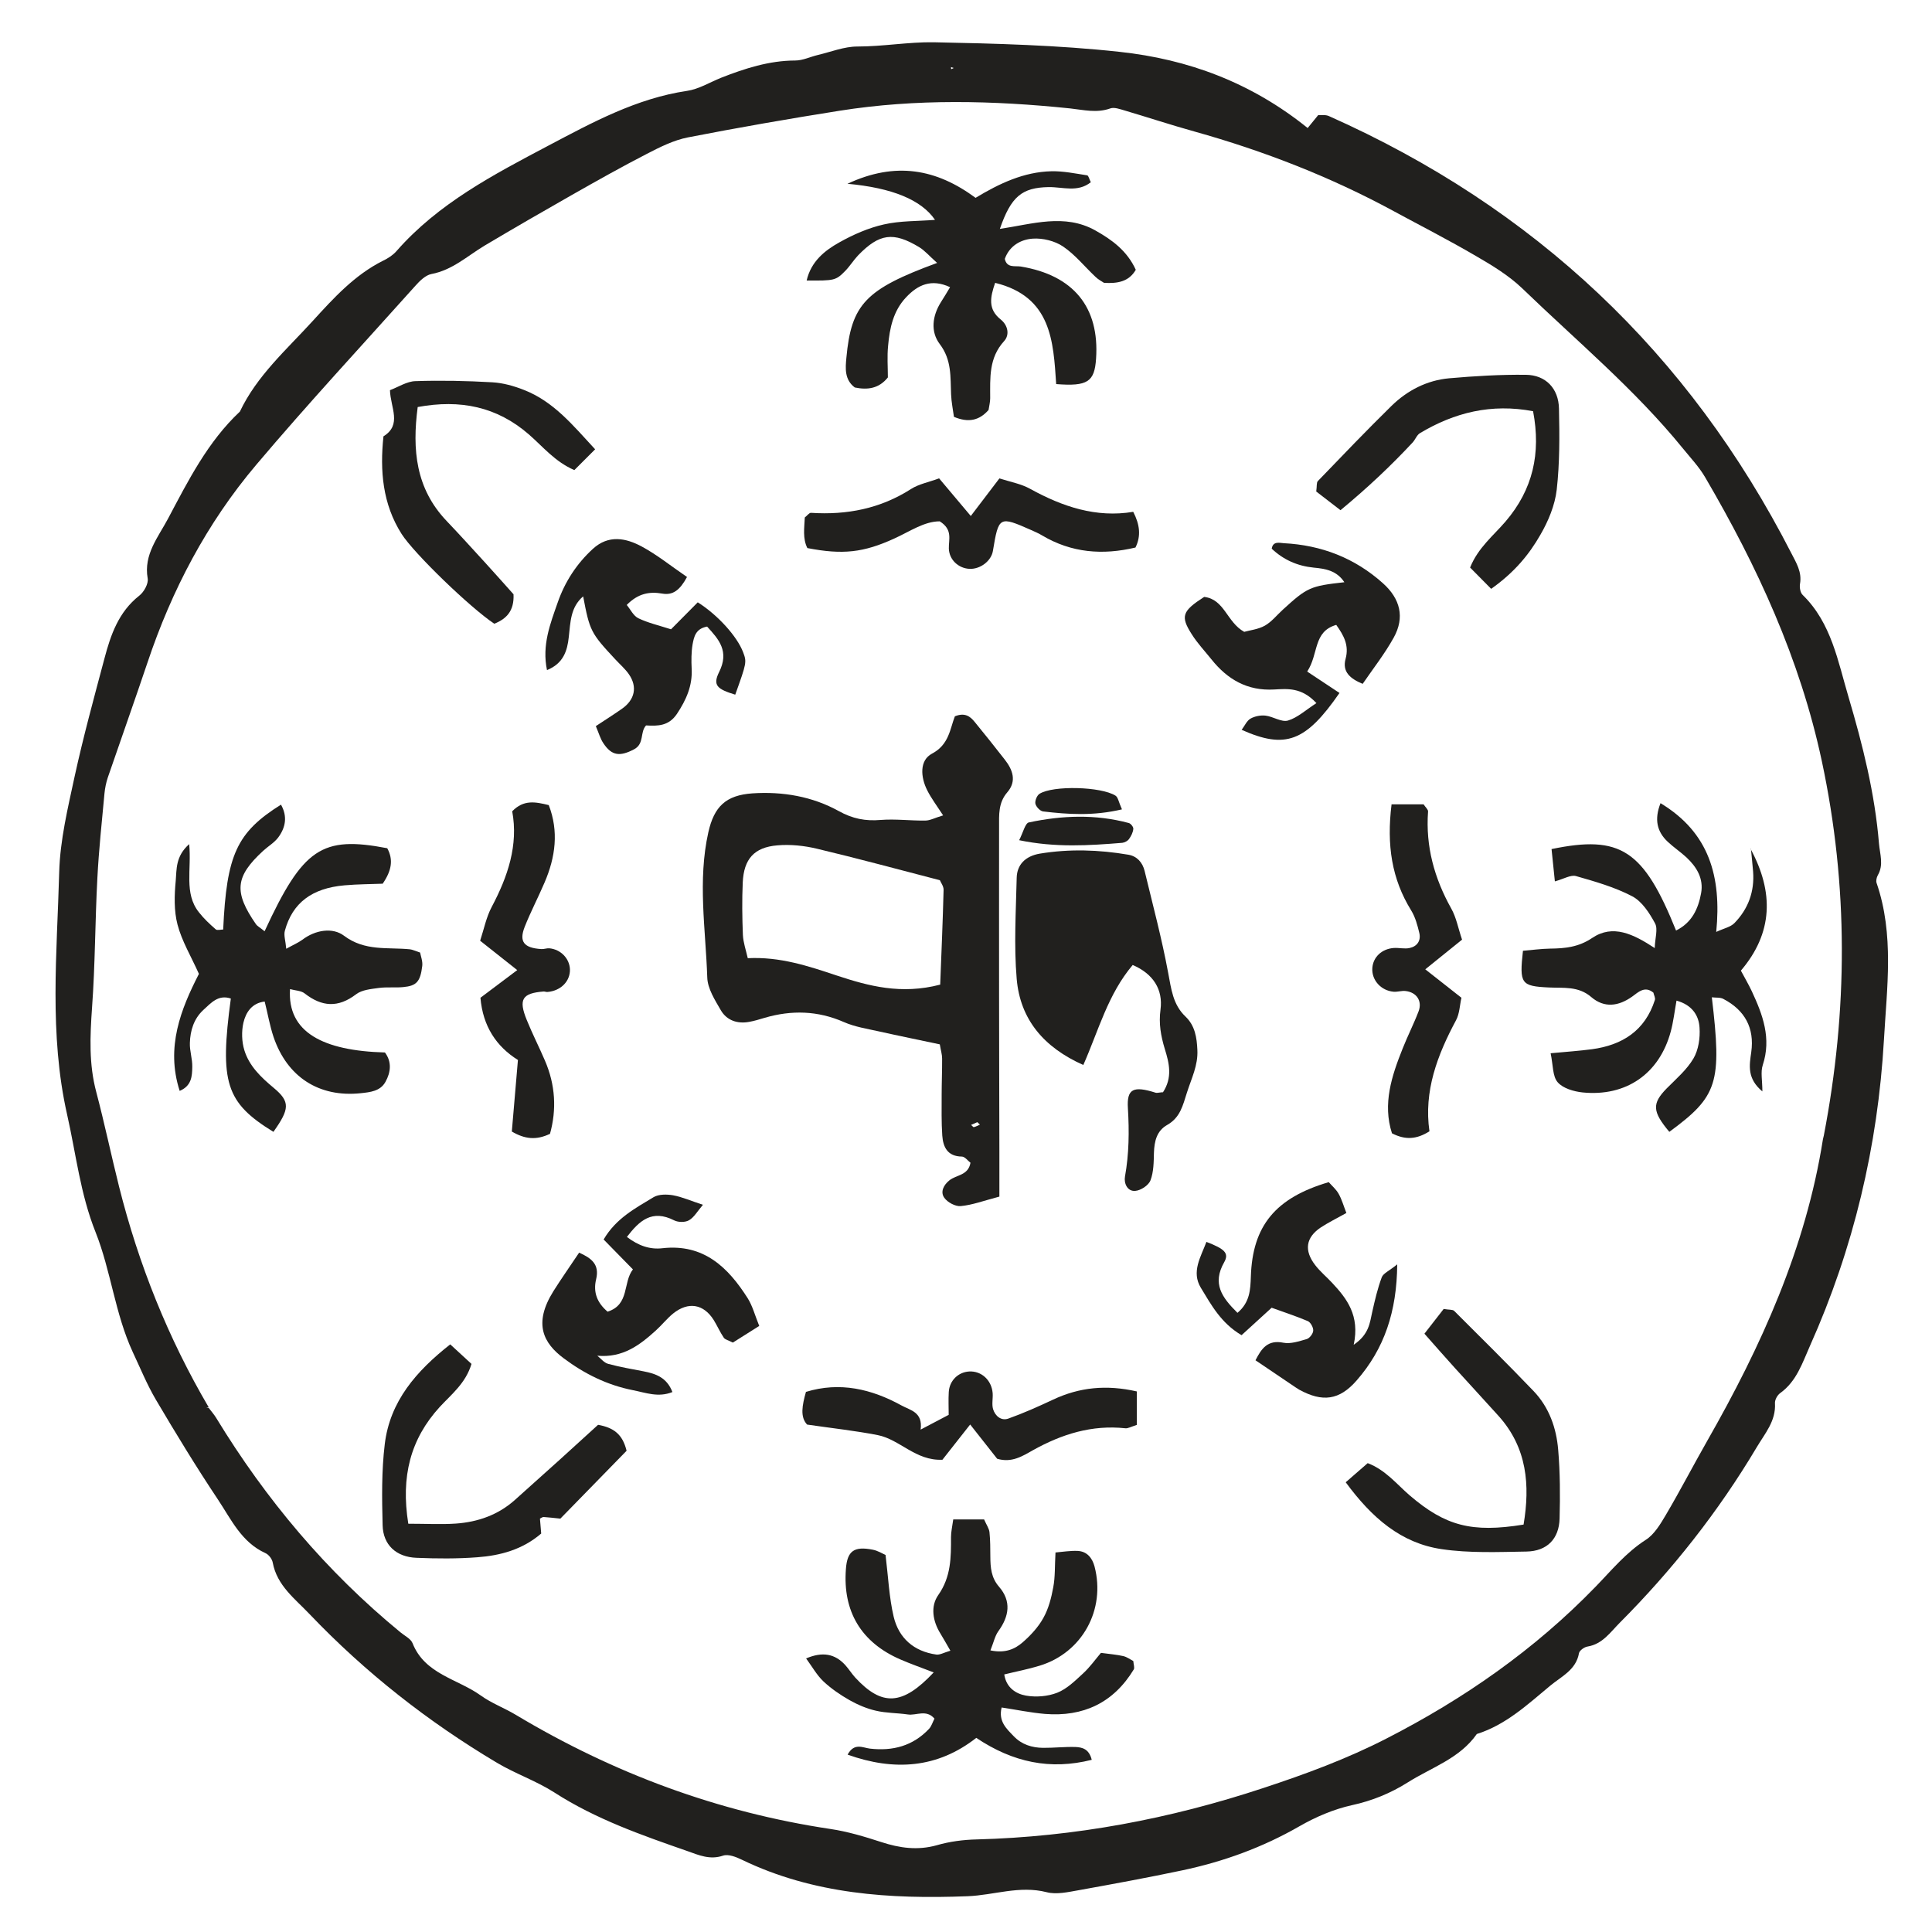
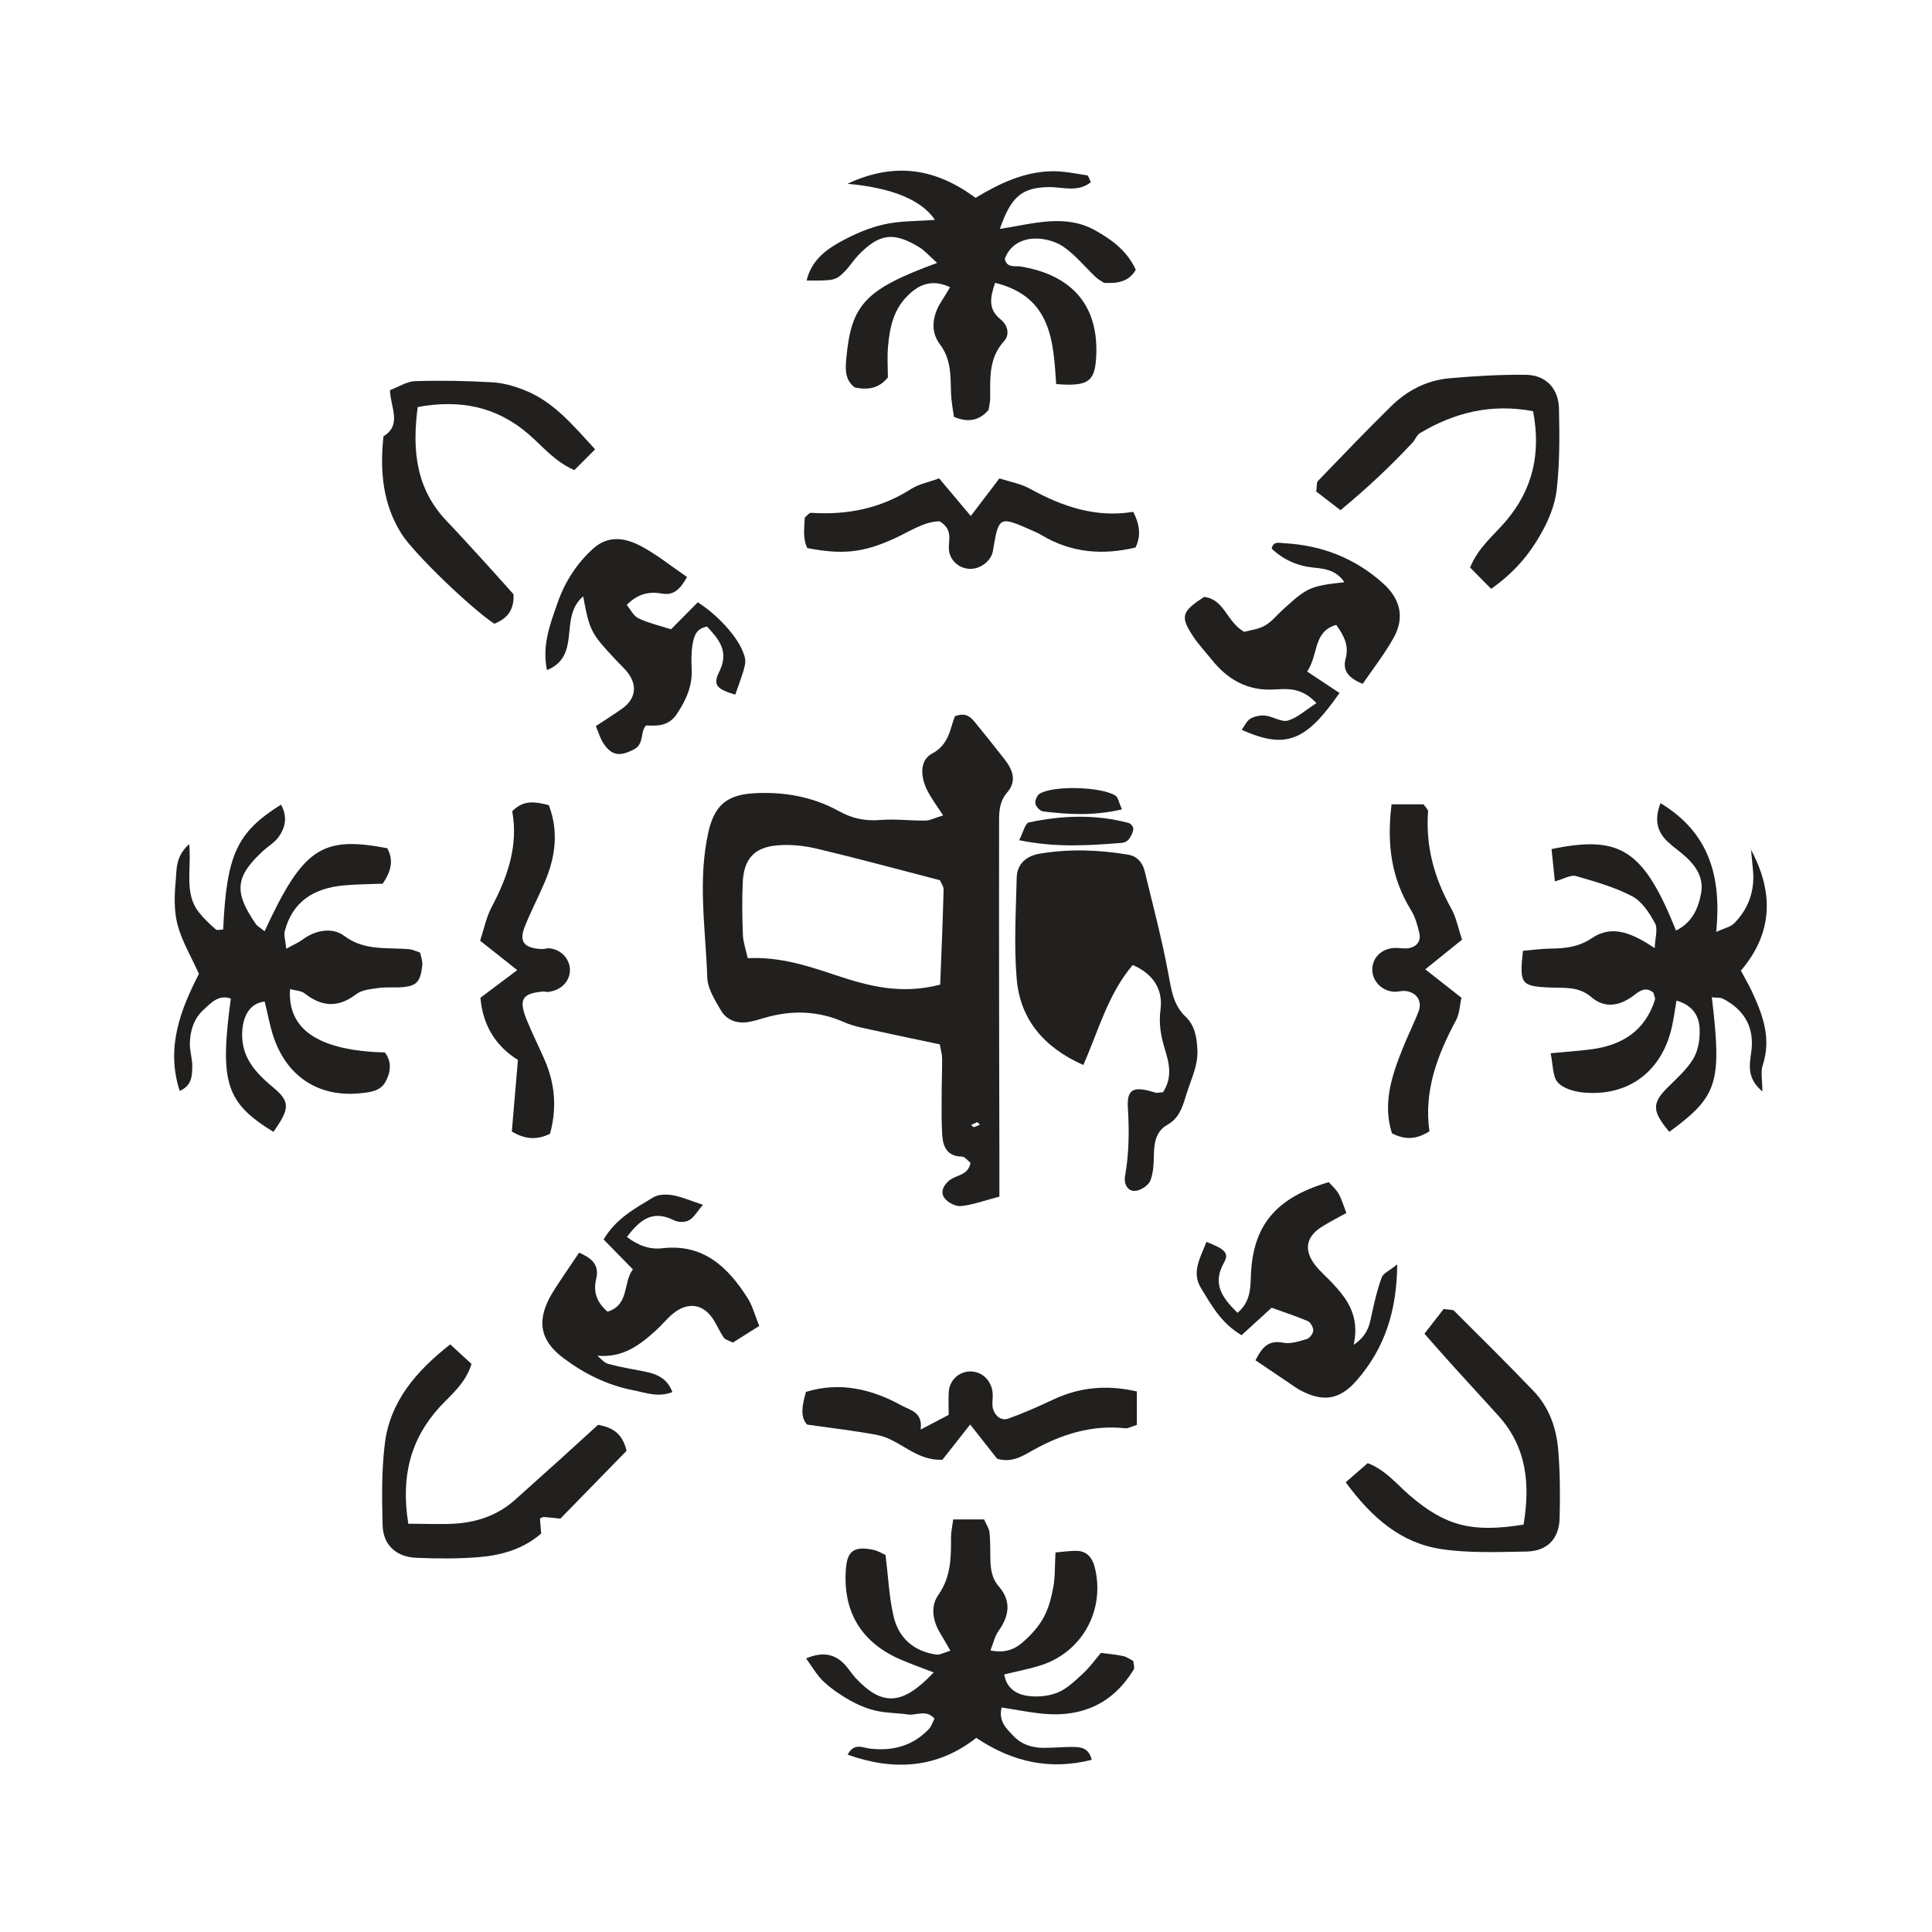
<svg xmlns="http://www.w3.org/2000/svg" width="25" height="25" viewBox="0 0 25 25" fill="none">
-   <path d="M16.92 1.658C16.984 1.581 17.015 1.54 17.057 1.49C17.096 1.492 17.152 1.482 17.196 1.502C19.855 2.685 21.853 4.567 23.18 7.159C23.243 7.282 23.319 7.401 23.292 7.555C23.284 7.601 23.296 7.67 23.327 7.699C23.699 8.062 23.783 8.56 23.92 9.02C24.103 9.638 24.261 10.268 24.314 10.916C24.326 11.054 24.377 11.191 24.299 11.325C24.283 11.354 24.273 11.398 24.283 11.426C24.513 12.094 24.416 12.781 24.378 13.457C24.299 14.831 23.985 16.155 23.421 17.415C23.323 17.635 23.248 17.875 23.035 18.027C22.998 18.054 22.965 18.115 22.968 18.158C22.982 18.389 22.836 18.551 22.731 18.729C22.236 19.56 21.641 20.315 20.958 21C20.837 21.122 20.736 21.274 20.544 21.306C20.501 21.312 20.439 21.357 20.432 21.392C20.394 21.61 20.203 21.694 20.061 21.812C19.768 22.055 19.486 22.32 19.11 22.438C18.889 22.755 18.524 22.87 18.217 23.064C17.997 23.203 17.757 23.302 17.494 23.359C17.259 23.411 17.025 23.511 16.816 23.631C16.34 23.905 15.834 24.089 15.3 24.202C14.855 24.296 14.409 24.378 13.96 24.459C13.823 24.483 13.672 24.518 13.544 24.485C13.192 24.395 12.861 24.524 12.521 24.537C11.518 24.576 10.528 24.513 9.6 24.065C9.526 24.029 9.425 23.989 9.356 24.012C9.186 24.07 9.042 24.005 8.898 23.954C8.303 23.747 7.71 23.54 7.174 23.195C6.941 23.045 6.67 22.953 6.43 22.81C5.538 22.279 4.727 21.642 4.009 20.89C3.82 20.69 3.584 20.519 3.529 20.219C3.521 20.174 3.478 20.117 3.436 20.098C3.125 19.958 2.991 19.66 2.819 19.402C2.538 18.981 2.274 18.547 2.016 18.11C1.901 17.914 1.815 17.702 1.718 17.496C1.488 16.999 1.436 16.446 1.237 15.945C1.039 15.45 0.984 14.934 0.869 14.425C0.633 13.38 0.738 12.334 0.766 11.287C0.777 10.872 0.878 10.455 0.966 10.046C1.078 9.533 1.217 9.026 1.352 8.519C1.433 8.213 1.535 7.918 1.802 7.708C1.863 7.661 1.923 7.552 1.911 7.485C1.856 7.175 2.049 6.948 2.174 6.712C2.435 6.22 2.688 5.716 3.104 5.326C3.325 4.86 3.709 4.524 4.047 4.153C4.316 3.858 4.589 3.557 4.958 3.373C5.02 3.343 5.083 3.303 5.128 3.252C5.671 2.631 6.388 2.259 7.097 1.884C7.666 1.584 8.236 1.273 8.89 1.176C9.041 1.154 9.184 1.066 9.329 1.007C9.638 0.886 9.952 0.784 10.29 0.783C10.389 0.783 10.487 0.734 10.585 0.711C10.754 0.671 10.924 0.602 11.094 0.602C11.426 0.602 11.756 0.542 12.082 0.547C12.885 0.563 13.692 0.584 14.489 0.671C15.37 0.766 16.19 1.066 16.924 1.659L16.92 1.658ZM2.703 18.221C2.735 18.263 2.77 18.303 2.797 18.347C3.441 19.404 4.225 20.337 5.183 21.123C5.237 21.168 5.314 21.204 5.338 21.262C5.497 21.665 5.919 21.723 6.22 21.939C6.36 22.04 6.529 22.102 6.678 22.192C7.939 22.947 9.29 23.449 10.746 23.667C10.969 23.7 11.188 23.766 11.403 23.836C11.642 23.914 11.874 23.947 12.123 23.877C12.288 23.829 12.466 23.806 12.639 23.802C13.908 23.769 15.137 23.537 16.344 23.138C16.893 22.957 17.423 22.762 17.94 22.497C18.948 21.981 19.859 21.345 20.647 20.532C20.853 20.32 21.04 20.09 21.297 19.925C21.407 19.855 21.486 19.721 21.556 19.603C21.743 19.286 21.911 18.961 22.093 18.642C22.79 17.42 23.366 16.151 23.588 14.746C23.59 14.729 23.597 14.713 23.6 14.695C23.911 13.078 23.92 11.466 23.574 9.847C23.292 8.527 22.739 7.328 22.064 6.175C21.985 6.04 21.875 5.924 21.776 5.802C21.155 5.038 20.399 4.409 19.695 3.729C19.52 3.562 19.305 3.432 19.094 3.31C18.747 3.107 18.388 2.924 18.034 2.732C17.216 2.288 16.354 1.953 15.457 1.702C15.155 1.618 14.855 1.519 14.554 1.43C14.494 1.413 14.419 1.384 14.367 1.403C14.19 1.466 14.023 1.422 13.848 1.403C12.852 1.3 11.856 1.276 10.864 1.433C10.207 1.537 9.553 1.651 8.901 1.778C8.717 1.814 8.538 1.904 8.37 1.991C8.044 2.159 7.724 2.339 7.405 2.52C7.025 2.736 6.646 2.955 6.271 3.178C6.048 3.312 5.854 3.495 5.582 3.546C5.506 3.561 5.432 3.634 5.375 3.698C4.686 4.467 3.983 5.225 3.316 6.014C2.677 6.769 2.222 7.636 1.908 8.575C1.741 9.071 1.565 9.566 1.395 10.061C1.373 10.127 1.359 10.197 1.352 10.266C1.318 10.631 1.279 10.996 1.26 11.362C1.23 11.92 1.232 12.482 1.191 13.039C1.165 13.409 1.149 13.769 1.246 14.132C1.353 14.537 1.439 14.949 1.541 15.356C1.794 16.363 2.176 17.317 2.701 18.211C2.671 18.214 2.642 18.216 2.613 18.22C2.599 18.222 2.586 18.227 2.572 18.23C2.586 18.222 2.599 18.209 2.613 18.208C2.642 18.208 2.671 18.215 2.7 18.219L2.703 18.221ZM12.307 0.896L12.341 0.88L12.306 0.868L12.308 0.896H12.307Z" fill="#21201E" />
  <path d="M12.932 15.484C12.73 15.537 12.582 15.593 12.431 15.607C12.363 15.613 12.261 15.559 12.219 15.499C12.165 15.424 12.21 15.333 12.286 15.273C12.376 15.201 12.529 15.212 12.558 15.046C12.525 15.021 12.486 14.967 12.447 14.966C12.262 14.964 12.204 14.845 12.193 14.695C12.181 14.521 12.185 14.346 12.185 14.17C12.185 14.012 12.192 13.856 12.191 13.698C12.191 13.646 12.175 13.596 12.161 13.514C11.903 13.459 11.636 13.405 11.372 13.346C11.22 13.312 11.062 13.288 10.921 13.226C10.582 13.077 10.243 13.069 9.896 13.17C9.829 13.19 9.762 13.211 9.694 13.223C9.543 13.251 9.406 13.205 9.329 13.075C9.252 12.942 9.156 12.793 9.152 12.648C9.131 12.023 9.026 11.395 9.166 10.769C9.241 10.437 9.392 10.29 9.737 10.266C10.128 10.24 10.512 10.306 10.853 10.495C11.033 10.595 11.199 10.627 11.397 10.61C11.588 10.595 11.782 10.621 11.974 10.618C12.035 10.618 12.096 10.583 12.204 10.551C12.12 10.422 12.049 10.328 11.998 10.226C11.912 10.056 11.896 9.839 12.06 9.752C12.281 9.636 12.293 9.43 12.356 9.269C12.486 9.217 12.554 9.27 12.611 9.34C12.743 9.501 12.872 9.663 13 9.827C13.105 9.961 13.16 10.108 13.033 10.254C12.917 10.389 12.928 10.544 12.928 10.701C12.928 11.419 12.927 12.136 12.928 12.853C12.928 13.535 12.931 14.217 12.932 14.899C12.932 15.072 12.932 15.246 12.932 15.482V15.484ZM12.166 12.742C12.183 12.312 12.2 11.913 12.21 11.514C12.211 11.467 12.173 11.419 12.162 11.39C11.622 11.25 11.1 11.108 10.574 10.983C10.408 10.943 10.228 10.924 10.058 10.939C9.758 10.964 9.625 11.116 9.611 11.42C9.601 11.646 9.604 11.873 9.613 12.099C9.618 12.197 9.652 12.292 9.676 12.399C10.093 12.378 10.458 12.5 10.824 12.622C11.241 12.76 11.66 12.873 12.166 12.741V12.742ZM12.646 14.521C12.62 14.533 12.593 14.544 12.566 14.556C12.579 14.566 12.593 14.587 12.601 14.585C12.629 14.579 12.654 14.564 12.68 14.553C12.669 14.542 12.657 14.531 12.646 14.52V14.521Z" fill="#21201E" />
  <path d="M12.124 3.4C12.022 3.309 11.965 3.241 11.894 3.198C11.559 2.996 11.379 3.022 11.106 3.302C11.046 3.365 10.999 3.442 10.939 3.504C10.815 3.631 10.797 3.632 10.438 3.63C10.495 3.384 10.67 3.243 10.86 3.137C11.04 3.036 11.237 2.949 11.438 2.904C11.649 2.856 11.873 2.863 12.099 2.845C11.923 2.587 11.546 2.431 10.966 2.378C11.59 2.087 12.117 2.186 12.624 2.56C12.932 2.374 13.249 2.224 13.606 2.216C13.76 2.213 13.914 2.245 14.068 2.269C14.086 2.272 14.097 2.324 14.115 2.358C13.946 2.493 13.754 2.419 13.57 2.421C13.223 2.427 13.083 2.543 12.938 2.962C13.361 2.899 13.775 2.76 14.172 2.981C14.388 3.102 14.584 3.244 14.697 3.491C14.607 3.646 14.462 3.67 14.286 3.66C14.255 3.64 14.209 3.616 14.173 3.58C14.034 3.449 13.911 3.294 13.755 3.189C13.648 3.117 13.492 3.079 13.363 3.088C13.21 3.099 13.063 3.179 13.002 3.35C13.029 3.472 13.134 3.437 13.21 3.449C13.89 3.562 14.229 3.974 14.183 4.642C14.163 4.941 14.073 5.002 13.667 4.97C13.63 4.418 13.607 3.839 12.877 3.66C12.813 3.847 12.781 4 12.949 4.134C13.046 4.212 13.065 4.335 12.994 4.413C12.793 4.632 12.813 4.892 12.813 5.153C12.813 5.204 12.799 5.256 12.792 5.305C12.672 5.441 12.533 5.473 12.344 5.394C12.332 5.304 12.311 5.203 12.307 5.103C12.297 4.878 12.317 4.659 12.161 4.453C12.039 4.293 12.063 4.088 12.176 3.909C12.213 3.851 12.248 3.793 12.294 3.716C12.051 3.603 11.876 3.686 11.725 3.847C11.559 4.022 11.512 4.246 11.492 4.474C11.478 4.611 11.489 4.75 11.489 4.884C11.373 5.029 11.226 5.048 11.061 5.014C10.927 4.914 10.939 4.766 10.952 4.631C11.016 3.937 11.198 3.743 12.127 3.402L12.124 3.4Z" fill="#21201E" />
  <path d="M3.424 12.05C3.921 10.975 4.163 10.813 5.011 10.976C5.092 11.124 5.068 11.266 4.952 11.435C4.799 11.441 4.629 11.441 4.459 11.456C4.035 11.493 3.784 11.684 3.686 12.044C3.67 12.104 3.695 12.172 3.704 12.277C3.797 12.225 3.858 12.2 3.91 12.162C4.082 12.031 4.305 11.998 4.451 12.108C4.722 12.312 5.015 12.255 5.305 12.284C5.338 12.288 5.37 12.304 5.436 12.326C5.445 12.373 5.471 12.438 5.464 12.499C5.439 12.704 5.39 12.757 5.217 12.773C5.113 12.783 5.007 12.77 4.902 12.784C4.802 12.798 4.684 12.808 4.609 12.865C4.375 13.044 4.165 13.029 3.941 12.854C3.895 12.818 3.82 12.818 3.753 12.799C3.716 13.358 4.181 13.597 4.981 13.619C5.071 13.739 5.058 13.873 4.988 13.999C4.921 14.121 4.789 14.133 4.668 14.146C4.129 14.203 3.715 13.937 3.539 13.416C3.49 13.269 3.464 13.114 3.425 12.96C3.258 12.979 3.181 13.102 3.15 13.233C3.124 13.346 3.128 13.48 3.162 13.59C3.225 13.795 3.377 13.94 3.543 14.078C3.757 14.257 3.748 14.35 3.538 14.646C2.922 14.268 2.84 14.009 2.987 12.921C2.825 12.866 2.731 12.978 2.631 13.069C2.508 13.183 2.462 13.335 2.457 13.495C2.453 13.598 2.491 13.703 2.488 13.807C2.486 13.925 2.48 14.051 2.325 14.116C2.142 13.549 2.342 13.055 2.574 12.602C2.472 12.374 2.353 12.178 2.297 11.964C2.25 11.785 2.256 11.584 2.274 11.396C2.287 11.252 2.269 11.082 2.448 10.923C2.481 11.251 2.378 11.559 2.574 11.805C2.637 11.886 2.714 11.958 2.792 12.026C2.811 12.042 2.856 12.028 2.888 12.028C2.932 11.059 3.064 10.771 3.636 10.412C3.723 10.566 3.695 10.709 3.6 10.837C3.549 10.905 3.469 10.951 3.405 11.01C3.043 11.343 3.023 11.542 3.312 11.959C3.331 11.986 3.366 12.003 3.422 12.049L3.424 12.05Z" fill="#21201E" />
  <path d="M22.653 10.986C22.954 11.543 22.945 12.07 22.527 12.56C22.573 12.647 22.626 12.736 22.669 12.828C22.81 13.131 22.924 13.436 22.81 13.782C22.78 13.872 22.805 13.98 22.805 14.123C22.606 13.956 22.636 13.789 22.661 13.615C22.705 13.302 22.578 13.071 22.3 12.926C22.26 12.904 22.203 12.912 22.151 12.905C22.283 14.014 22.228 14.186 21.601 14.646C21.38 14.383 21.375 14.28 21.567 14.084C21.689 13.961 21.827 13.843 21.913 13.697C21.979 13.585 22.001 13.43 21.992 13.299C21.983 13.138 21.894 13.003 21.694 12.948C21.669 13.085 21.654 13.221 21.619 13.35C21.472 13.894 21.042 14.193 20.478 14.136C20.364 14.124 20.224 14.083 20.156 14.004C20.089 13.927 20.098 13.783 20.065 13.629C20.267 13.61 20.433 13.599 20.599 13.577C20.994 13.524 21.287 13.336 21.414 12.94C21.423 12.914 21.402 12.878 21.395 12.845C21.285 12.754 21.202 12.836 21.12 12.896C20.944 13.021 20.76 13.047 20.591 12.902C20.424 12.758 20.234 12.787 20.044 12.778C19.681 12.761 19.66 12.73 19.707 12.303C19.821 12.294 19.939 12.277 20.058 12.275C20.251 12.273 20.427 12.256 20.603 12.137C20.87 11.957 21.134 12.085 21.412 12.268C21.416 12.138 21.456 12.022 21.416 11.948C21.344 11.814 21.247 11.664 21.121 11.598C20.894 11.479 20.64 11.407 20.392 11.336C20.325 11.318 20.236 11.373 20.12 11.405C20.103 11.245 20.09 11.115 20.077 10.987C20.97 10.802 21.267 10.996 21.688 12.041C21.894 11.939 21.975 11.76 22.012 11.559C22.047 11.368 21.955 11.219 21.823 11.095C21.746 11.024 21.658 10.965 21.581 10.893C21.44 10.761 21.405 10.603 21.487 10.393C22.118 10.774 22.278 11.343 22.208 12.059C22.306 12.013 22.392 11.997 22.443 11.945C22.622 11.762 22.705 11.536 22.685 11.277C22.677 11.178 22.666 11.081 22.657 10.982L22.653 10.986Z" fill="#21201E" />
  <path d="M12.995 21.667C13.021 21.839 13.146 21.918 13.275 21.941C13.406 21.964 13.557 21.952 13.68 21.904C13.805 21.855 13.911 21.75 14.013 21.656C14.102 21.575 14.173 21.474 14.246 21.388C14.366 21.404 14.452 21.411 14.536 21.43C14.583 21.441 14.625 21.473 14.665 21.494C14.668 21.539 14.685 21.581 14.67 21.604C14.408 22.035 14.017 22.218 13.521 22.178C13.334 22.162 13.149 22.123 12.961 22.095C12.917 22.275 13.024 22.369 13.118 22.467C13.22 22.574 13.354 22.616 13.498 22.617C13.637 22.618 13.777 22.602 13.916 22.606C14.002 22.61 14.092 22.629 14.127 22.772C13.591 22.907 13.108 22.806 12.633 22.488C12.13 22.882 11.571 22.92 10.968 22.705C11.054 22.546 11.165 22.616 11.257 22.627C11.553 22.661 11.812 22.593 12.021 22.372C12.054 22.337 12.068 22.285 12.092 22.239C11.985 22.115 11.857 22.202 11.747 22.185C11.609 22.165 11.466 22.168 11.332 22.136C11.214 22.109 11.098 22.059 10.993 22C10.872 21.931 10.755 21.851 10.654 21.756C10.57 21.676 10.511 21.57 10.431 21.46C10.643 21.37 10.802 21.399 10.936 21.544C10.983 21.596 11.02 21.656 11.067 21.708C11.413 22.082 11.677 22.072 12.082 21.641C11.929 21.582 11.786 21.532 11.648 21.472C11.143 21.252 10.904 20.851 10.946 20.303C10.963 20.07 11.05 20.005 11.293 20.053C11.358 20.065 11.417 20.103 11.459 20.121C11.494 20.406 11.505 20.669 11.564 20.92C11.63 21.197 11.825 21.369 12.116 21.41C12.161 21.416 12.211 21.386 12.298 21.36C12.248 21.274 12.21 21.205 12.169 21.138C12.068 20.976 12.039 20.785 12.141 20.64C12.307 20.404 12.307 20.153 12.306 19.89C12.306 19.823 12.322 19.755 12.335 19.661H12.734C12.766 19.734 12.799 19.779 12.804 19.828C12.815 19.933 12.814 20.038 12.815 20.143C12.816 20.283 12.825 20.415 12.928 20.533C13.089 20.719 13.059 20.914 12.919 21.107C12.874 21.17 12.858 21.252 12.816 21.356C13.005 21.396 13.132 21.34 13.233 21.252C13.336 21.162 13.435 21.056 13.501 20.936C13.568 20.817 13.604 20.677 13.629 20.54C13.655 20.404 13.648 20.262 13.658 20.089C13.754 20.081 13.852 20.064 13.948 20.069C14.068 20.076 14.134 20.162 14.163 20.269C14.31 20.829 14.004 21.386 13.453 21.554C13.304 21.6 13.15 21.629 12.996 21.667H12.995Z" fill="#21201E" />
  <path d="M15.047 14.137C15.175 13.943 15.13 13.758 15.072 13.572C15.022 13.406 14.992 13.247 15.017 13.063C15.051 12.806 14.924 12.601 14.657 12.487C14.336 12.867 14.218 13.328 14.018 13.781C13.506 13.553 13.201 13.191 13.156 12.667C13.119 12.234 13.146 11.794 13.156 11.358C13.16 11.189 13.268 11.078 13.455 11.046C13.836 10.983 14.22 10.995 14.601 11.06C14.713 11.079 14.784 11.16 14.811 11.269C14.917 11.708 15.034 12.145 15.116 12.588C15.156 12.798 15.177 13 15.341 13.155C15.464 13.273 15.487 13.427 15.494 13.587C15.504 13.785 15.418 13.953 15.36 14.135C15.305 14.306 15.273 14.46 15.103 14.557C14.968 14.633 14.937 14.768 14.932 14.916C14.929 15.037 14.929 15.165 14.887 15.274C14.863 15.338 14.761 15.405 14.69 15.41C14.588 15.419 14.542 15.312 14.557 15.226C14.61 14.931 14.613 14.639 14.595 14.341C14.579 14.088 14.665 14.048 14.955 14.14C14.97 14.145 14.987 14.138 15.045 14.133L15.047 14.137Z" fill="#21201E" />
  <path d="M17.033 9.097C16.842 8.892 16.66 8.913 16.488 8.922C16.142 8.942 15.884 8.793 15.676 8.532C15.59 8.425 15.494 8.323 15.421 8.207C15.272 7.974 15.298 7.907 15.582 7.724C15.845 7.754 15.875 8.052 16.1 8.176C16.175 8.155 16.281 8.144 16.367 8.096C16.455 8.046 16.523 7.959 16.6 7.889C16.915 7.601 16.954 7.583 17.396 7.534C17.297 7.383 17.151 7.359 16.999 7.345C16.788 7.324 16.607 7.243 16.456 7.1C16.472 6.998 16.559 7.026 16.613 7.029C17.1 7.054 17.532 7.221 17.896 7.548C18.121 7.75 18.179 7.99 18.035 8.25C17.919 8.46 17.768 8.652 17.633 8.849C17.47 8.782 17.366 8.692 17.412 8.525C17.459 8.35 17.389 8.224 17.291 8.086C16.989 8.173 17.066 8.461 16.915 8.69C17.056 8.784 17.2 8.879 17.333 8.967C16.895 9.6 16.633 9.696 16.067 9.444C16.108 9.389 16.134 9.325 16.183 9.298C16.237 9.268 16.312 9.253 16.375 9.26C16.475 9.272 16.582 9.348 16.666 9.324C16.79 9.287 16.895 9.188 17.035 9.098L17.033 9.097Z" fill="#21201E" />
  <path d="M9.824 17.158C9.693 17.24 9.58 17.311 9.483 17.373C9.423 17.342 9.382 17.334 9.366 17.31C9.317 17.238 9.282 17.157 9.236 17.082C9.105 16.873 8.907 16.839 8.71 16.997C8.629 17.063 8.564 17.147 8.486 17.217C8.278 17.406 8.058 17.573 7.729 17.543C7.775 17.579 7.816 17.634 7.869 17.648C8.02 17.689 8.175 17.716 8.328 17.745C8.487 17.776 8.629 17.825 8.701 18.013C8.518 18.087 8.355 18.021 8.19 17.989C7.857 17.923 7.564 17.778 7.294 17.576C7.033 17.381 6.897 17.13 7.161 16.708C7.263 16.546 7.374 16.389 7.494 16.209C7.649 16.279 7.761 16.358 7.714 16.553C7.673 16.722 7.727 16.858 7.862 16.973C8.15 16.882 8.058 16.594 8.19 16.426C8.051 16.284 7.932 16.163 7.811 16.039C7.971 15.765 8.222 15.634 8.458 15.491C8.524 15.452 8.629 15.453 8.71 15.467C8.829 15.489 8.942 15.54 9.096 15.59C9.024 15.674 8.982 15.752 8.916 15.79C8.867 15.819 8.777 15.818 8.725 15.792C8.436 15.645 8.273 15.796 8.112 16.006C8.263 16.121 8.412 16.171 8.572 16.152C9.106 16.092 9.422 16.399 9.677 16.802C9.739 16.902 9.769 17.021 9.824 17.156V17.158Z" fill="#21201E" />
  <path d="M16.064 17.276C15.798 17.119 15.673 16.884 15.539 16.664C15.413 16.457 15.539 16.264 15.611 16.07C15.844 16.16 15.908 16.214 15.841 16.333C15.683 16.611 15.811 16.788 16.013 16.988C16.174 16.852 16.18 16.689 16.186 16.519C16.207 15.862 16.504 15.5 17.194 15.297C17.233 15.342 17.288 15.388 17.321 15.446C17.363 15.52 17.386 15.604 17.422 15.696C17.3 15.764 17.191 15.818 17.091 15.883C16.897 16.013 16.872 16.181 17.019 16.371C17.082 16.453 17.164 16.521 17.236 16.598C17.43 16.805 17.598 17.024 17.517 17.401C17.717 17.266 17.725 17.116 17.757 16.975C17.791 16.824 17.826 16.672 17.88 16.528C17.9 16.476 17.975 16.446 18.08 16.361C18.075 16.971 17.914 17.452 17.555 17.863C17.332 18.119 17.114 18.148 16.811 17.982C16.796 17.973 16.782 17.964 16.767 17.954C16.595 17.837 16.421 17.721 16.246 17.602C16.323 17.451 16.403 17.333 16.608 17.375C16.701 17.393 16.81 17.356 16.908 17.328C16.946 17.317 16.991 17.258 16.993 17.219C16.996 17.178 16.959 17.111 16.923 17.095C16.767 17.029 16.603 16.976 16.455 16.922C16.312 17.053 16.188 17.166 16.066 17.277L16.064 17.276Z" fill="#21201E" />
  <path d="M8.889 7.468C8.799 7.633 8.71 7.706 8.569 7.681C8.404 7.652 8.256 7.679 8.11 7.828C8.158 7.885 8.196 7.969 8.26 8C8.385 8.06 8.523 8.092 8.683 8.143C8.794 8.032 8.913 7.912 9.029 7.794C9.289 7.958 9.539 8.236 9.616 8.44C9.664 8.567 9.662 8.577 9.514 8.989C9.278 8.917 9.221 8.867 9.305 8.697C9.44 8.427 9.302 8.274 9.15 8.108C8.999 8.135 8.98 8.244 8.962 8.338C8.945 8.44 8.945 8.548 8.95 8.652C8.962 8.873 8.88 9.056 8.76 9.237C8.654 9.395 8.514 9.396 8.36 9.387C8.278 9.475 8.342 9.625 8.203 9.697C8.024 9.79 7.917 9.784 7.806 9.615C7.768 9.558 7.749 9.488 7.71 9.396C7.823 9.321 7.936 9.25 8.046 9.173C8.215 9.056 8.251 8.888 8.138 8.725C8.089 8.654 8.021 8.596 7.962 8.532C7.645 8.192 7.631 8.165 7.546 7.717C7.38 7.859 7.382 8.055 7.36 8.243C7.341 8.421 7.291 8.585 7.078 8.671C7.011 8.348 7.12 8.072 7.216 7.798C7.309 7.53 7.461 7.295 7.672 7.102C7.874 6.917 8.099 6.961 8.306 7.073C8.503 7.179 8.68 7.323 8.891 7.467L8.889 7.468Z" fill="#21201E" />
  <path d="M19.295 7.619C19.187 7.511 19.106 7.429 19.023 7.344C19.127 7.086 19.324 6.932 19.481 6.749C19.835 6.336 19.942 5.867 19.838 5.321C19.299 5.219 18.822 5.337 18.374 5.605C18.334 5.629 18.315 5.686 18.281 5.724C17.996 6.03 17.692 6.316 17.346 6.602C17.226 6.509 17.122 6.429 17.032 6.36C17.042 6.291 17.034 6.245 17.053 6.225C17.368 5.898 17.683 5.569 18.007 5.251C18.212 5.051 18.465 4.921 18.752 4.895C19.082 4.866 19.415 4.846 19.746 4.85C20.001 4.853 20.168 5.026 20.173 5.287C20.181 5.637 20.183 5.99 20.144 6.336C20.121 6.538 20.035 6.744 19.932 6.921C19.785 7.178 19.595 7.408 19.295 7.62V7.619Z" fill="#21201E" />
  <path d="M5.285 19.717C5.519 19.717 5.71 19.728 5.899 19.715C6.183 19.695 6.445 19.604 6.663 19.409C6.858 19.235 7.053 19.06 7.249 18.883C7.416 18.732 7.582 18.581 7.739 18.437C7.942 18.474 8.056 18.559 8.108 18.773C7.829 19.058 7.539 19.356 7.251 19.651C7.169 19.643 7.102 19.634 7.034 19.63C7.018 19.63 7.002 19.644 6.987 19.651C6.992 19.716 6.998 19.781 7.003 19.844C6.761 20.052 6.475 20.129 6.176 20.151C5.915 20.171 5.651 20.169 5.389 20.158C5.127 20.148 4.956 19.991 4.951 19.734C4.942 19.385 4.937 19.031 4.979 18.686C5.046 18.133 5.385 17.743 5.826 17.396C5.927 17.489 6.012 17.568 6.101 17.649C6.026 17.899 5.842 18.042 5.691 18.205C5.31 18.622 5.186 19.106 5.283 19.715L5.285 19.717Z" fill="#21201E" />
  <path d="M17.413 19.181C17.542 19.069 17.619 19.002 17.698 18.933C17.929 19.021 18.072 19.204 18.241 19.35C18.702 19.745 19.044 19.837 19.715 19.728C19.8 19.219 19.762 18.735 19.392 18.323C19.206 18.116 19.015 17.911 18.828 17.704C18.701 17.564 18.577 17.422 18.432 17.258C18.531 17.131 18.612 17.027 18.681 16.938C18.751 16.95 18.796 16.944 18.816 16.962C19.161 17.306 19.508 17.649 19.846 18.002C20.046 18.212 20.14 18.479 20.163 18.762C20.188 19.056 20.189 19.355 20.181 19.65C20.174 19.913 20.019 20.072 19.753 20.077C19.387 20.083 19.015 20.099 18.656 20.046C18.129 19.969 17.751 19.64 17.413 19.18V19.181Z" fill="#21201E" />
  <path d="M7.701 5.814C7.598 5.917 7.516 5.999 7.432 6.083C7.18 5.974 7.025 5.779 6.842 5.62C6.43 5.263 5.958 5.165 5.405 5.267C5.332 5.821 5.38 6.321 5.778 6.74C5.947 6.917 6.111 7.099 6.277 7.28C6.406 7.421 6.533 7.565 6.645 7.69C6.655 7.907 6.552 8.009 6.396 8.071C6.08 7.86 5.358 7.162 5.197 6.91C4.95 6.521 4.915 6.091 4.962 5.646C5.205 5.496 5.053 5.275 5.046 5.049C5.157 5.007 5.265 4.935 5.375 4.932C5.707 4.921 6.04 4.928 6.372 4.947C6.509 4.955 6.649 4.994 6.778 5.045C7.165 5.195 7.416 5.506 7.702 5.815L7.701 5.814Z" fill="#21201E" />
-   <path d="M14.711 18.438C14.628 18.465 14.595 18.485 14.564 18.482C14.13 18.435 13.74 18.557 13.364 18.767C13.233 18.841 13.091 18.933 12.903 18.876C12.798 18.742 12.684 18.597 12.554 18.433C12.418 18.605 12.303 18.752 12.195 18.889C11.848 18.905 11.644 18.626 11.357 18.57C11.069 18.514 10.776 18.482 10.444 18.434C10.351 18.335 10.38 18.185 10.429 18.011C10.866 17.877 11.276 17.972 11.668 18.188C11.781 18.25 11.943 18.272 11.913 18.499C12.039 18.433 12.143 18.377 12.276 18.308C12.276 18.215 12.271 18.114 12.277 18.013C12.286 17.864 12.4 17.755 12.541 17.747C12.699 17.738 12.831 17.858 12.845 18.027C12.85 18.096 12.832 18.17 12.85 18.233C12.877 18.323 12.956 18.39 13.049 18.356C13.245 18.286 13.435 18.201 13.625 18.112C13.968 17.95 14.319 17.916 14.71 18.005V18.438H14.711Z" fill="#21201E" />
+   <path d="M14.711 18.438C14.628 18.465 14.595 18.485 14.564 18.482C14.13 18.435 13.74 18.557 13.364 18.767C13.233 18.841 13.091 18.933 12.903 18.876C12.798 18.742 12.684 18.597 12.554 18.433C12.418 18.605 12.303 18.752 12.195 18.889C11.848 18.905 11.644 18.626 11.357 18.57C11.069 18.514 10.776 18.482 10.444 18.434C10.351 18.335 10.38 18.185 10.429 18.011C10.866 17.877 11.276 17.972 11.668 18.188C11.781 18.25 11.943 18.272 11.913 18.499C12.039 18.433 12.143 18.377 12.276 18.308C12.276 18.215 12.271 18.114 12.277 18.013C12.286 17.864 12.4 17.755 12.541 17.747C12.699 17.738 12.831 17.858 12.845 18.027C12.85 18.096 12.832 18.17 12.85 18.233C12.877 18.323 12.956 18.39 13.049 18.356C13.245 18.286 13.435 18.201 13.625 18.112C13.968 17.95 14.319 17.916 14.71 18.005H14.711Z" fill="#21201E" />
  <path d="M12.934 6.191C13.073 6.236 13.212 6.26 13.329 6.325C13.749 6.557 14.185 6.703 14.664 6.623C14.749 6.788 14.767 6.935 14.693 7.085C14.268 7.186 13.865 7.154 13.486 6.929C13.441 6.902 13.393 6.881 13.346 6.86C12.929 6.676 12.923 6.679 12.848 7.13C12.826 7.259 12.686 7.366 12.547 7.361C12.404 7.355 12.283 7.245 12.278 7.099C12.275 6.98 12.331 6.853 12.16 6.746C11.958 6.746 11.771 6.879 11.569 6.97C11.174 7.15 10.906 7.181 10.447 7.092C10.385 6.968 10.408 6.831 10.414 6.696C10.443 6.675 10.47 6.634 10.495 6.636C10.959 6.666 11.392 6.582 11.79 6.327C11.888 6.264 12.014 6.241 12.152 6.19C12.287 6.35 12.417 6.505 12.562 6.677C12.689 6.51 12.803 6.36 12.932 6.191H12.934Z" fill="#21201E" />
  <path d="M18.005 10.408H18.421C18.445 10.445 18.482 10.476 18.479 10.502C18.446 10.952 18.56 11.364 18.779 11.756C18.845 11.873 18.869 12.013 18.919 12.159C18.759 12.288 18.613 12.406 18.443 12.543C18.602 12.668 18.748 12.782 18.911 12.911C18.889 13.007 18.887 13.117 18.841 13.202C18.599 13.653 18.422 14.12 18.497 14.639C18.33 14.744 18.186 14.754 18.012 14.665C17.889 14.284 18.008 13.923 18.151 13.566C18.215 13.404 18.295 13.248 18.357 13.085C18.406 12.953 18.331 12.841 18.19 12.824C18.14 12.817 18.085 12.837 18.034 12.833C17.867 12.819 17.746 12.679 17.758 12.524C17.769 12.385 17.879 12.279 18.034 12.267C18.103 12.262 18.176 12.282 18.241 12.267C18.339 12.246 18.389 12.171 18.366 12.073C18.342 11.973 18.314 11.867 18.26 11.78C18.01 11.375 17.941 10.938 18.007 10.406L18.005 10.408Z" fill="#21201E" />
  <path d="M7.114 14.673C6.938 14.756 6.792 14.741 6.623 14.642C6.648 14.349 6.673 14.045 6.702 13.716C6.422 13.541 6.248 13.279 6.217 12.911C6.372 12.795 6.522 12.681 6.693 12.553C6.529 12.423 6.382 12.307 6.213 12.173C6.262 12.024 6.292 11.869 6.363 11.735C6.572 11.341 6.709 10.935 6.628 10.498C6.777 10.344 6.929 10.376 7.101 10.418C7.232 10.757 7.188 11.091 7.047 11.419C6.965 11.611 6.867 11.798 6.79 11.992C6.714 12.185 6.778 12.267 7.006 12.281C7.04 12.283 7.076 12.268 7.11 12.271C7.257 12.286 7.369 12.403 7.375 12.542C7.38 12.696 7.258 12.821 7.085 12.836C7.069 12.838 7.05 12.829 7.034 12.83C6.757 12.852 6.707 12.931 6.816 13.198C6.888 13.376 6.975 13.546 7.051 13.723C7.187 14.037 7.205 14.357 7.116 14.675L7.114 14.673Z" fill="#21201E" />
  <path d="M13.188 10.872C13.24 10.771 13.266 10.651 13.314 10.642C13.743 10.551 14.177 10.534 14.607 10.65C14.633 10.657 14.668 10.702 14.665 10.726C14.661 10.771 14.637 10.819 14.61 10.856C14.593 10.882 14.554 10.902 14.523 10.906C14.092 10.941 13.66 10.97 13.187 10.872H13.188Z" fill="#21201E" />
  <path d="M14.519 10.473C14.144 10.561 13.821 10.538 13.498 10.5C13.46 10.496 13.407 10.44 13.398 10.4C13.39 10.362 13.418 10.293 13.451 10.272C13.627 10.161 14.25 10.178 14.435 10.296C14.468 10.317 14.475 10.378 14.518 10.473H14.519Z" fill="#21201E" />
</svg>